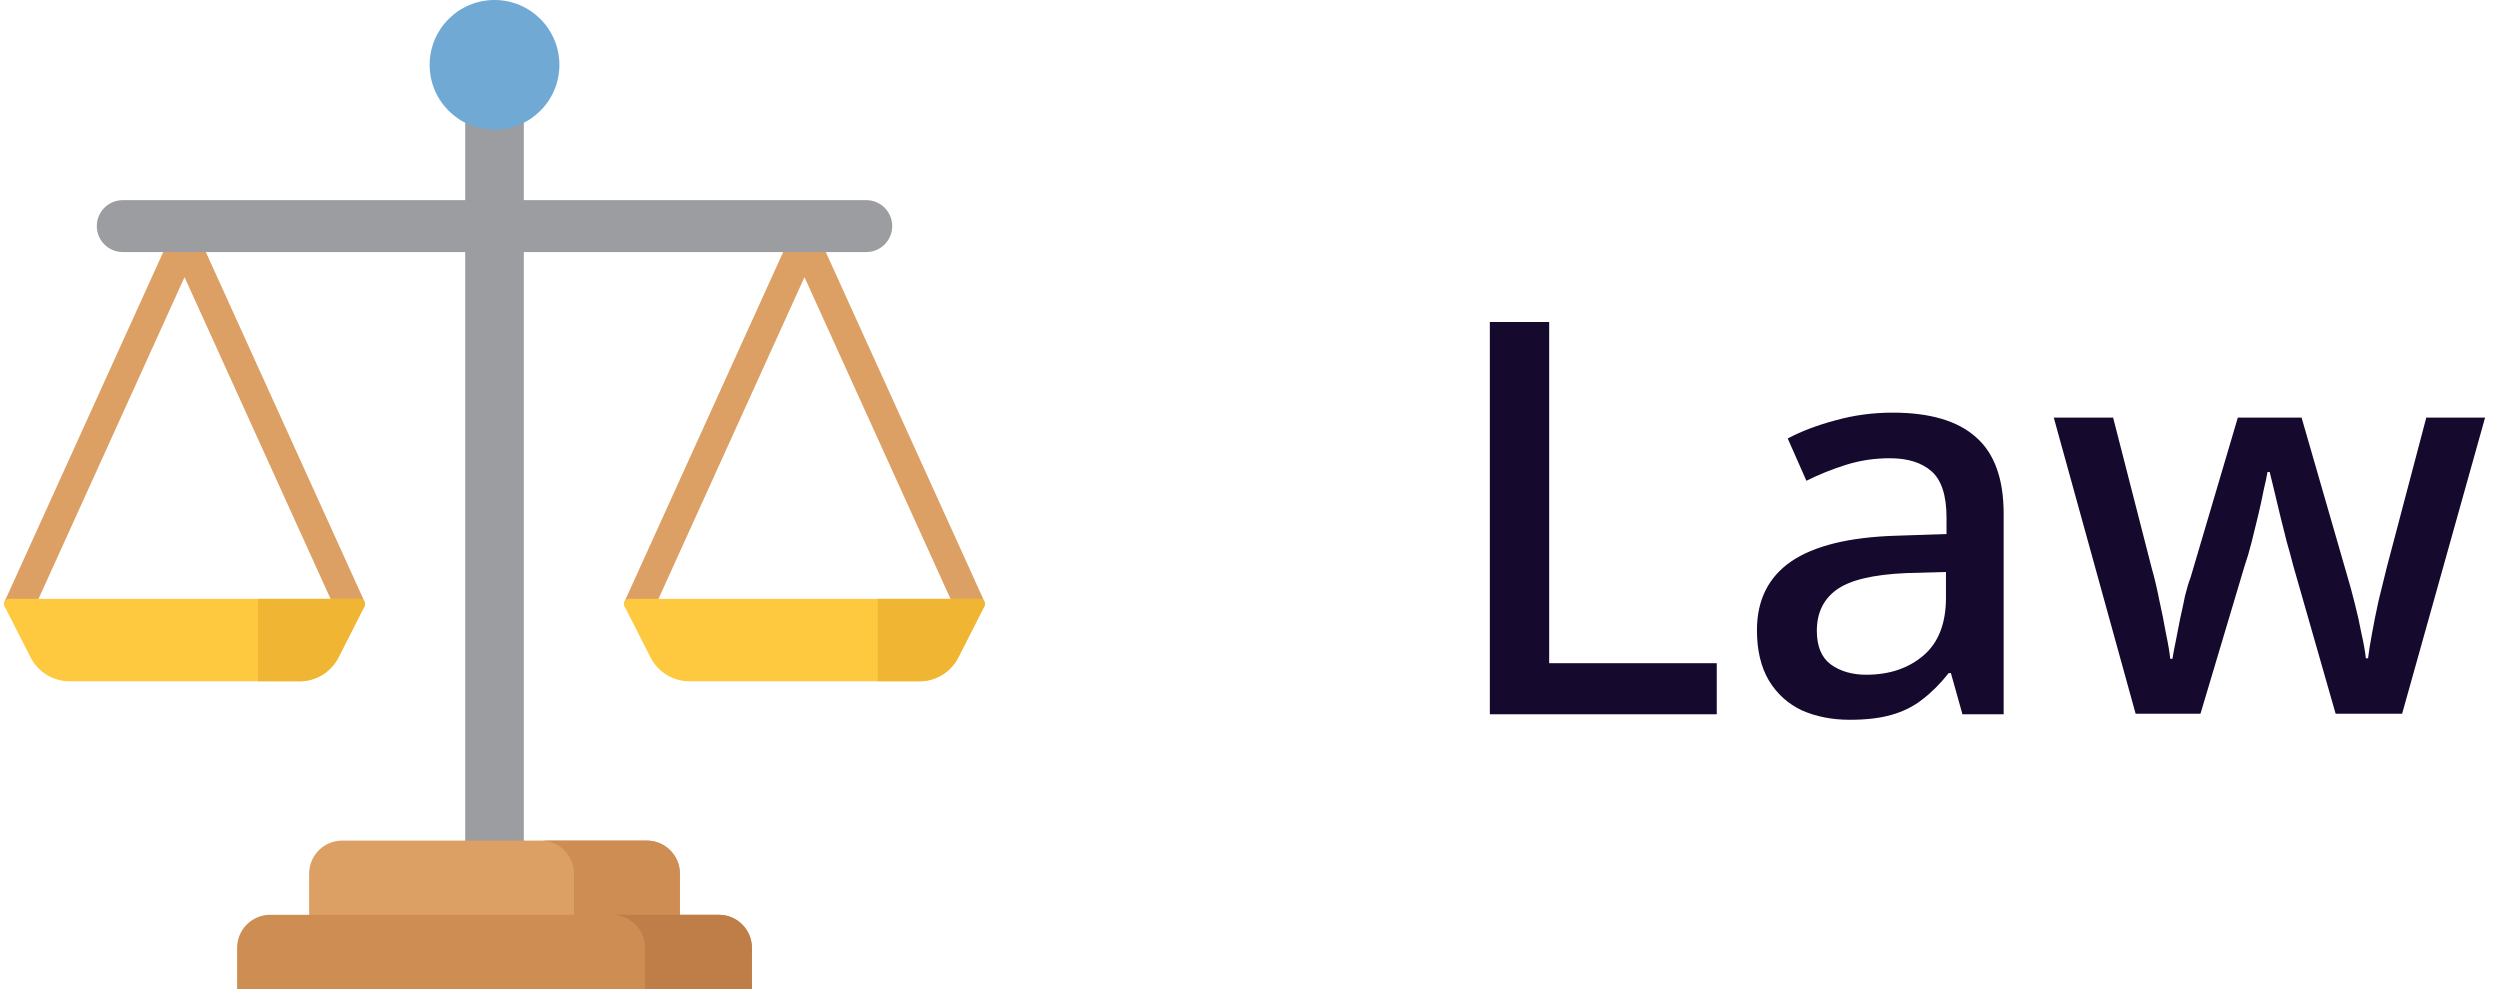
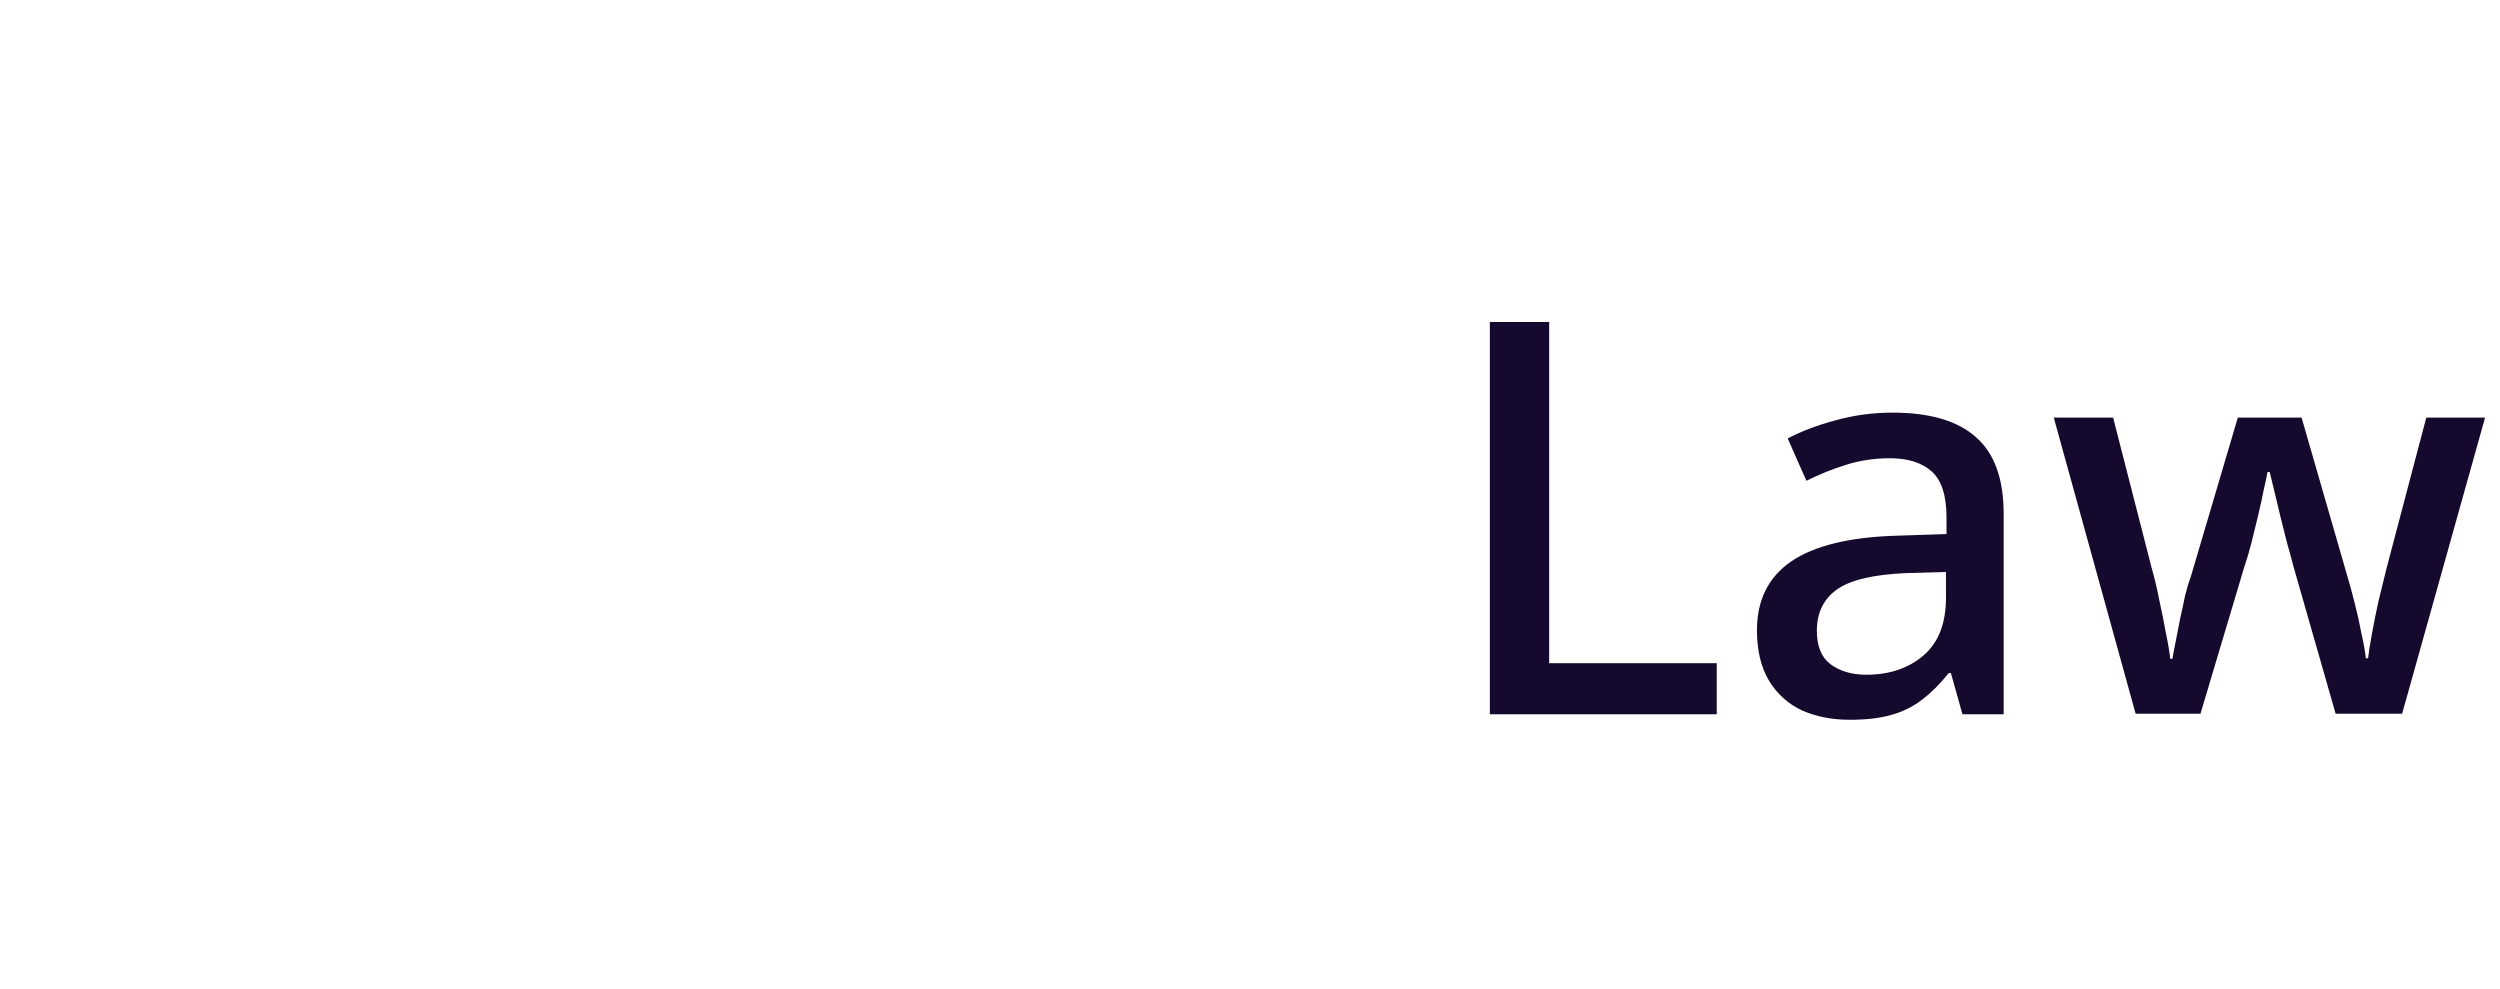
<svg xmlns="http://www.w3.org/2000/svg" width="91" height="36" viewBox="0 0 91 36" fill="none">
  <g clip-path="url(#clip0_611_94)">
-     <path d="M1.218 22.206L6.717 10.089L12.217 22.206H13.052C13.218 22.206 13.329 22.033 13.26 21.881L7.211 8.554C7.168 8.459 7.098 8.378 7.011 8.322C6.923 8.266 6.821 8.236 6.717 8.236C6.613 8.236 6.511 8.266 6.423 8.322C6.336 8.378 6.266 8.459 6.223 8.554L0.174 21.881C0.105 22.033 0.216 22.206 0.383 22.206H1.218Z" fill="#DDA064" />
    <path d="M10.903 24.799H2.531C2.237 24.799 1.949 24.718 1.699 24.564C1.448 24.41 1.245 24.19 1.112 23.928L0.166 22.066C0.104 21.944 0.192 21.799 0.329 21.799H13.105C13.242 21.799 13.331 21.944 13.268 22.066L12.322 23.928C12.189 24.19 11.986 24.41 11.736 24.564C11.485 24.718 11.197 24.799 10.903 24.799Z" fill="#FEC93E" />
    <path d="M23.784 22.206L29.283 10.089L34.783 22.206H35.617C35.784 22.206 35.895 22.033 35.826 21.881L29.777 8.554C29.734 8.459 29.664 8.378 29.577 8.322C29.489 8.266 29.387 8.236 29.283 8.236C29.179 8.236 29.077 8.266 28.989 8.322C28.902 8.378 28.832 8.459 28.789 8.554L22.74 21.881C22.671 22.033 22.782 22.206 22.949 22.206H23.784Z" fill="#DDA064" />
    <path d="M33.469 24.799H25.097C24.803 24.799 24.515 24.718 24.265 24.564C24.014 24.41 23.811 24.19 23.678 23.928L22.732 22.066C22.669 21.944 22.758 21.799 22.895 21.799H35.671C35.808 21.799 35.897 21.944 35.834 22.066L34.888 23.928C34.755 24.19 34.552 24.41 34.302 24.564C34.051 24.718 33.763 24.799 33.469 24.799Z" fill="#FEC93E" />
-     <path d="M31.532 7.285H19.067V1.179H16.933V7.285H4.468C3.947 7.285 3.524 7.708 3.524 8.23C3.524 8.752 3.947 9.175 4.468 9.175H16.933V36H19.067V9.175H31.532C32.054 9.175 32.477 8.752 32.477 8.23C32.477 7.708 32.054 7.285 31.532 7.285Z" fill="#9C9DA0" />
    <path d="M13.281 21.933C13.26 21.858 13.192 21.799 13.105 21.799H9.389V24.799H10.903C11.197 24.799 11.485 24.718 11.736 24.564C11.986 24.41 12.189 24.19 12.322 23.928L13.269 22.066C13.275 22.054 13.278 22.042 13.281 22.03V21.933ZM35.842 21.933C35.821 21.858 35.754 21.799 35.666 21.799H31.951V24.799H33.464C33.758 24.799 34.046 24.718 34.297 24.564C34.547 24.41 34.75 24.19 34.883 23.928L35.83 22.066C35.836 22.054 35.839 22.042 35.842 22.03V21.933Z" fill="#EFB533" />
-     <path d="M24.749 36H11.252V31.802C11.252 31.136 11.791 30.597 12.457 30.597H23.544C24.209 30.597 24.749 31.136 24.749 31.802V36Z" fill="#DDA064" />
    <path d="M23.544 30.597H19.688C20.354 30.597 20.893 31.136 20.893 31.802V36H24.748V31.802C24.749 31.136 24.209 30.597 23.544 30.597Z" fill="#CE8D52" />
    <path d="M27.369 36H8.631V34.503C8.631 33.838 9.17 33.298 9.836 33.298H26.164C26.83 33.298 27.369 33.838 27.369 34.503V36Z" fill="#CE8D52" />
-     <path d="M26.164 33.298H22.279C22.944 33.298 23.483 33.838 23.483 34.503V36H27.369V34.503C27.369 33.838 26.83 33.298 26.164 33.298Z" fill="#BF7D47" />
    <path d="M18 4.723C19.304 4.723 20.362 3.666 20.362 2.362C20.362 1.057 19.304 0 18 0C16.696 0 15.639 1.057 15.639 2.362C15.639 3.666 16.696 4.723 18 4.723Z" fill="#6FA9D4" />
  </g>
  <path d="M54.23 26V11.72H56.39V24.14H62.49V26H54.23ZM68.893 15.02C70.253 15.02 71.266 15.32 71.933 15.92C72.599 16.507 72.933 17.433 72.933 18.7V26H71.433L71.013 24.5H70.933C70.626 24.887 70.306 25.207 69.973 25.46C69.653 25.713 69.279 25.9 68.853 26.02C68.439 26.14 67.933 26.2 67.333 26.2C66.693 26.2 66.113 26.087 65.593 25.86C65.086 25.62 64.686 25.26 64.393 24.78C64.099 24.287 63.953 23.673 63.953 22.94C63.953 21.847 64.366 21.013 65.193 20.44C66.033 19.867 67.306 19.553 69.013 19.5L70.853 19.44V18.84C70.853 18.04 70.673 17.48 70.313 17.16C69.953 16.84 69.446 16.68 68.793 16.68C68.233 16.68 67.699 16.76 67.193 16.92C66.686 17.08 66.206 17.273 65.753 17.5L65.073 15.96C65.579 15.693 66.159 15.473 66.813 15.3C67.479 15.113 68.173 15.02 68.893 15.02ZM69.393 20.86C68.166 20.913 67.313 21.12 66.833 21.48C66.366 21.827 66.133 22.32 66.133 22.96C66.133 23.52 66.299 23.927 66.633 24.18C66.979 24.433 67.413 24.56 67.933 24.56C68.773 24.56 69.466 24.327 70.013 23.86C70.559 23.393 70.833 22.693 70.833 21.76V20.82L69.393 20.86ZM83.477 20.6C83.41 20.333 83.33 20.04 83.237 19.72C83.157 19.4 83.077 19.08 82.997 18.76C82.917 18.427 82.844 18.12 82.777 17.84C82.71 17.56 82.657 17.34 82.617 17.18H82.537C82.51 17.34 82.464 17.56 82.397 17.84C82.344 18.12 82.277 18.427 82.197 18.76C82.117 19.08 82.037 19.407 81.957 19.74C81.877 20.06 81.79 20.353 81.697 20.62L80.097 25.98H77.737L74.757 15.2H76.917L78.317 20.66C78.424 21.033 78.517 21.427 78.597 21.84C78.69 22.253 78.77 22.653 78.837 23.04C78.917 23.413 78.97 23.727 78.997 23.98H79.077C79.104 23.807 79.144 23.593 79.197 23.34C79.25 23.073 79.304 22.8 79.357 22.52C79.424 22.227 79.484 21.947 79.537 21.68C79.604 21.413 79.67 21.193 79.737 21.02L81.457 15.2H83.777L85.457 21.02C85.537 21.287 85.624 21.607 85.717 21.98C85.81 22.34 85.89 22.7 85.957 23.06C86.037 23.407 86.09 23.707 86.117 23.96H86.197C86.224 23.733 86.27 23.44 86.337 23.08C86.404 22.707 86.484 22.307 86.577 21.88C86.684 21.453 86.784 21.047 86.877 20.66L88.317 15.2H90.457L87.437 25.98H85.017L83.477 20.6Z" fill="#15092D" />
  <defs>
    <clipPath id="clip0_611_94">
-       <rect width="36" height="36" fill="white" />
-     </clipPath>
+       </clipPath>
  </defs>
</svg>